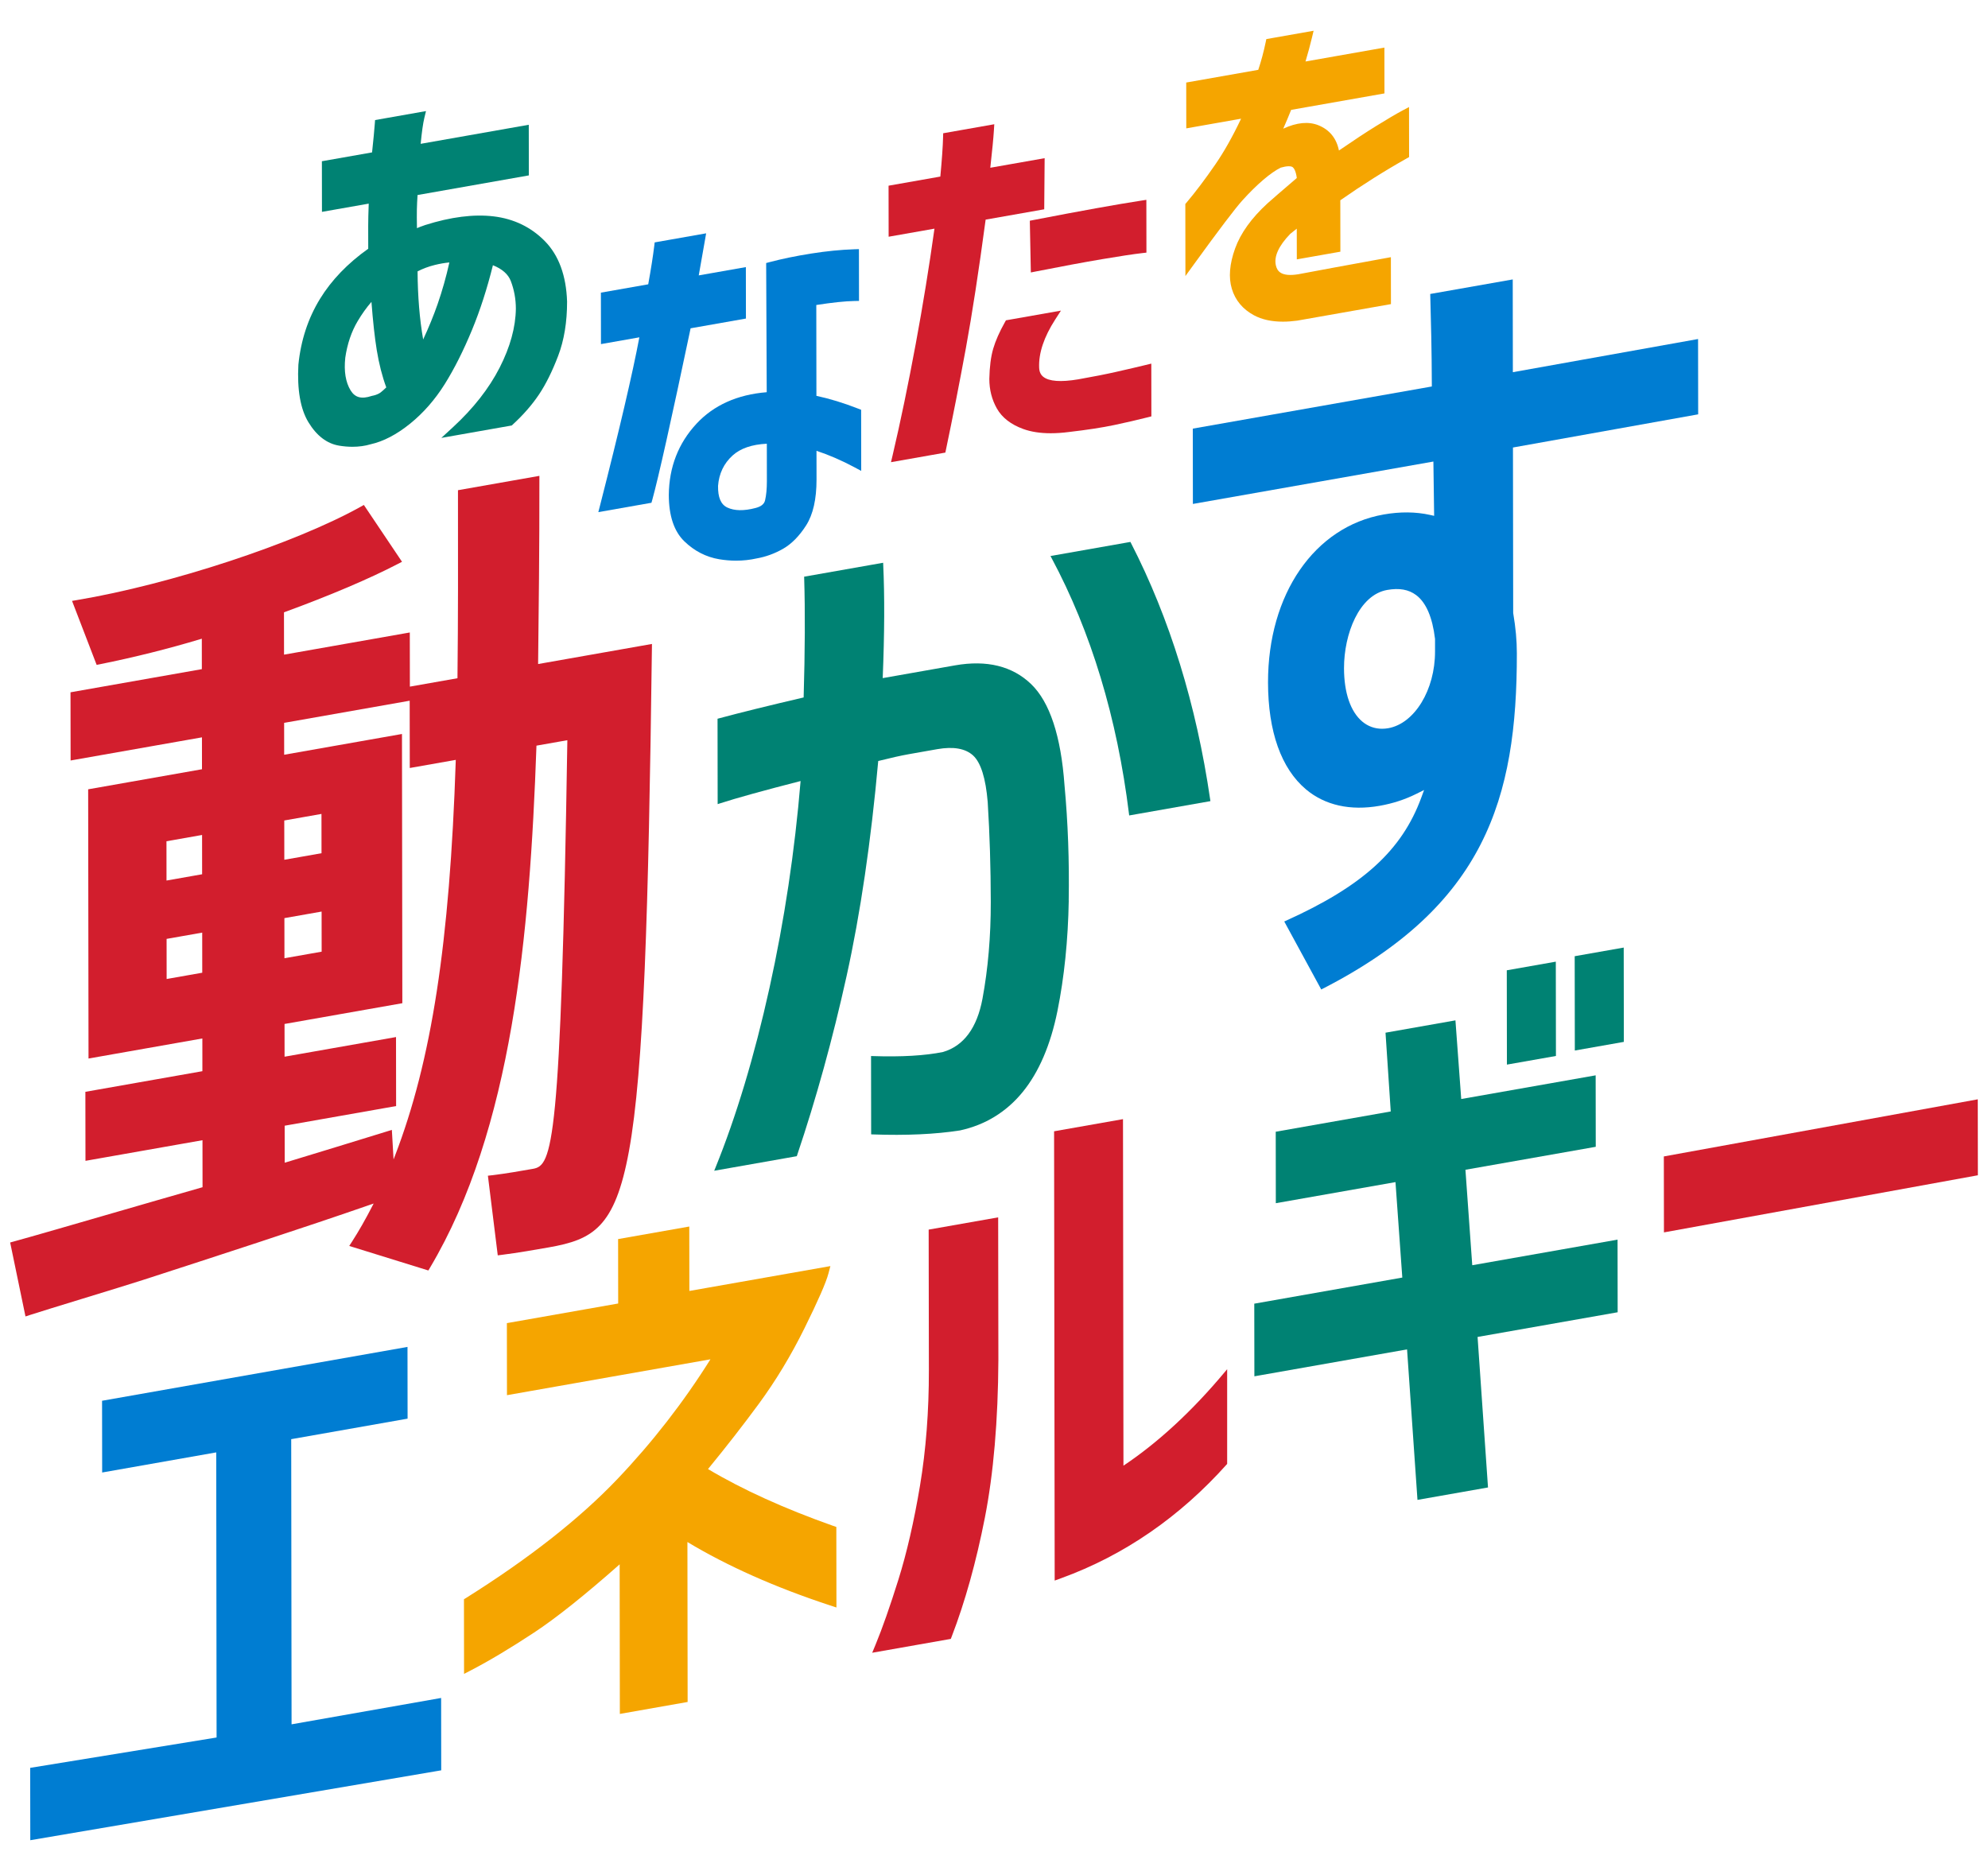
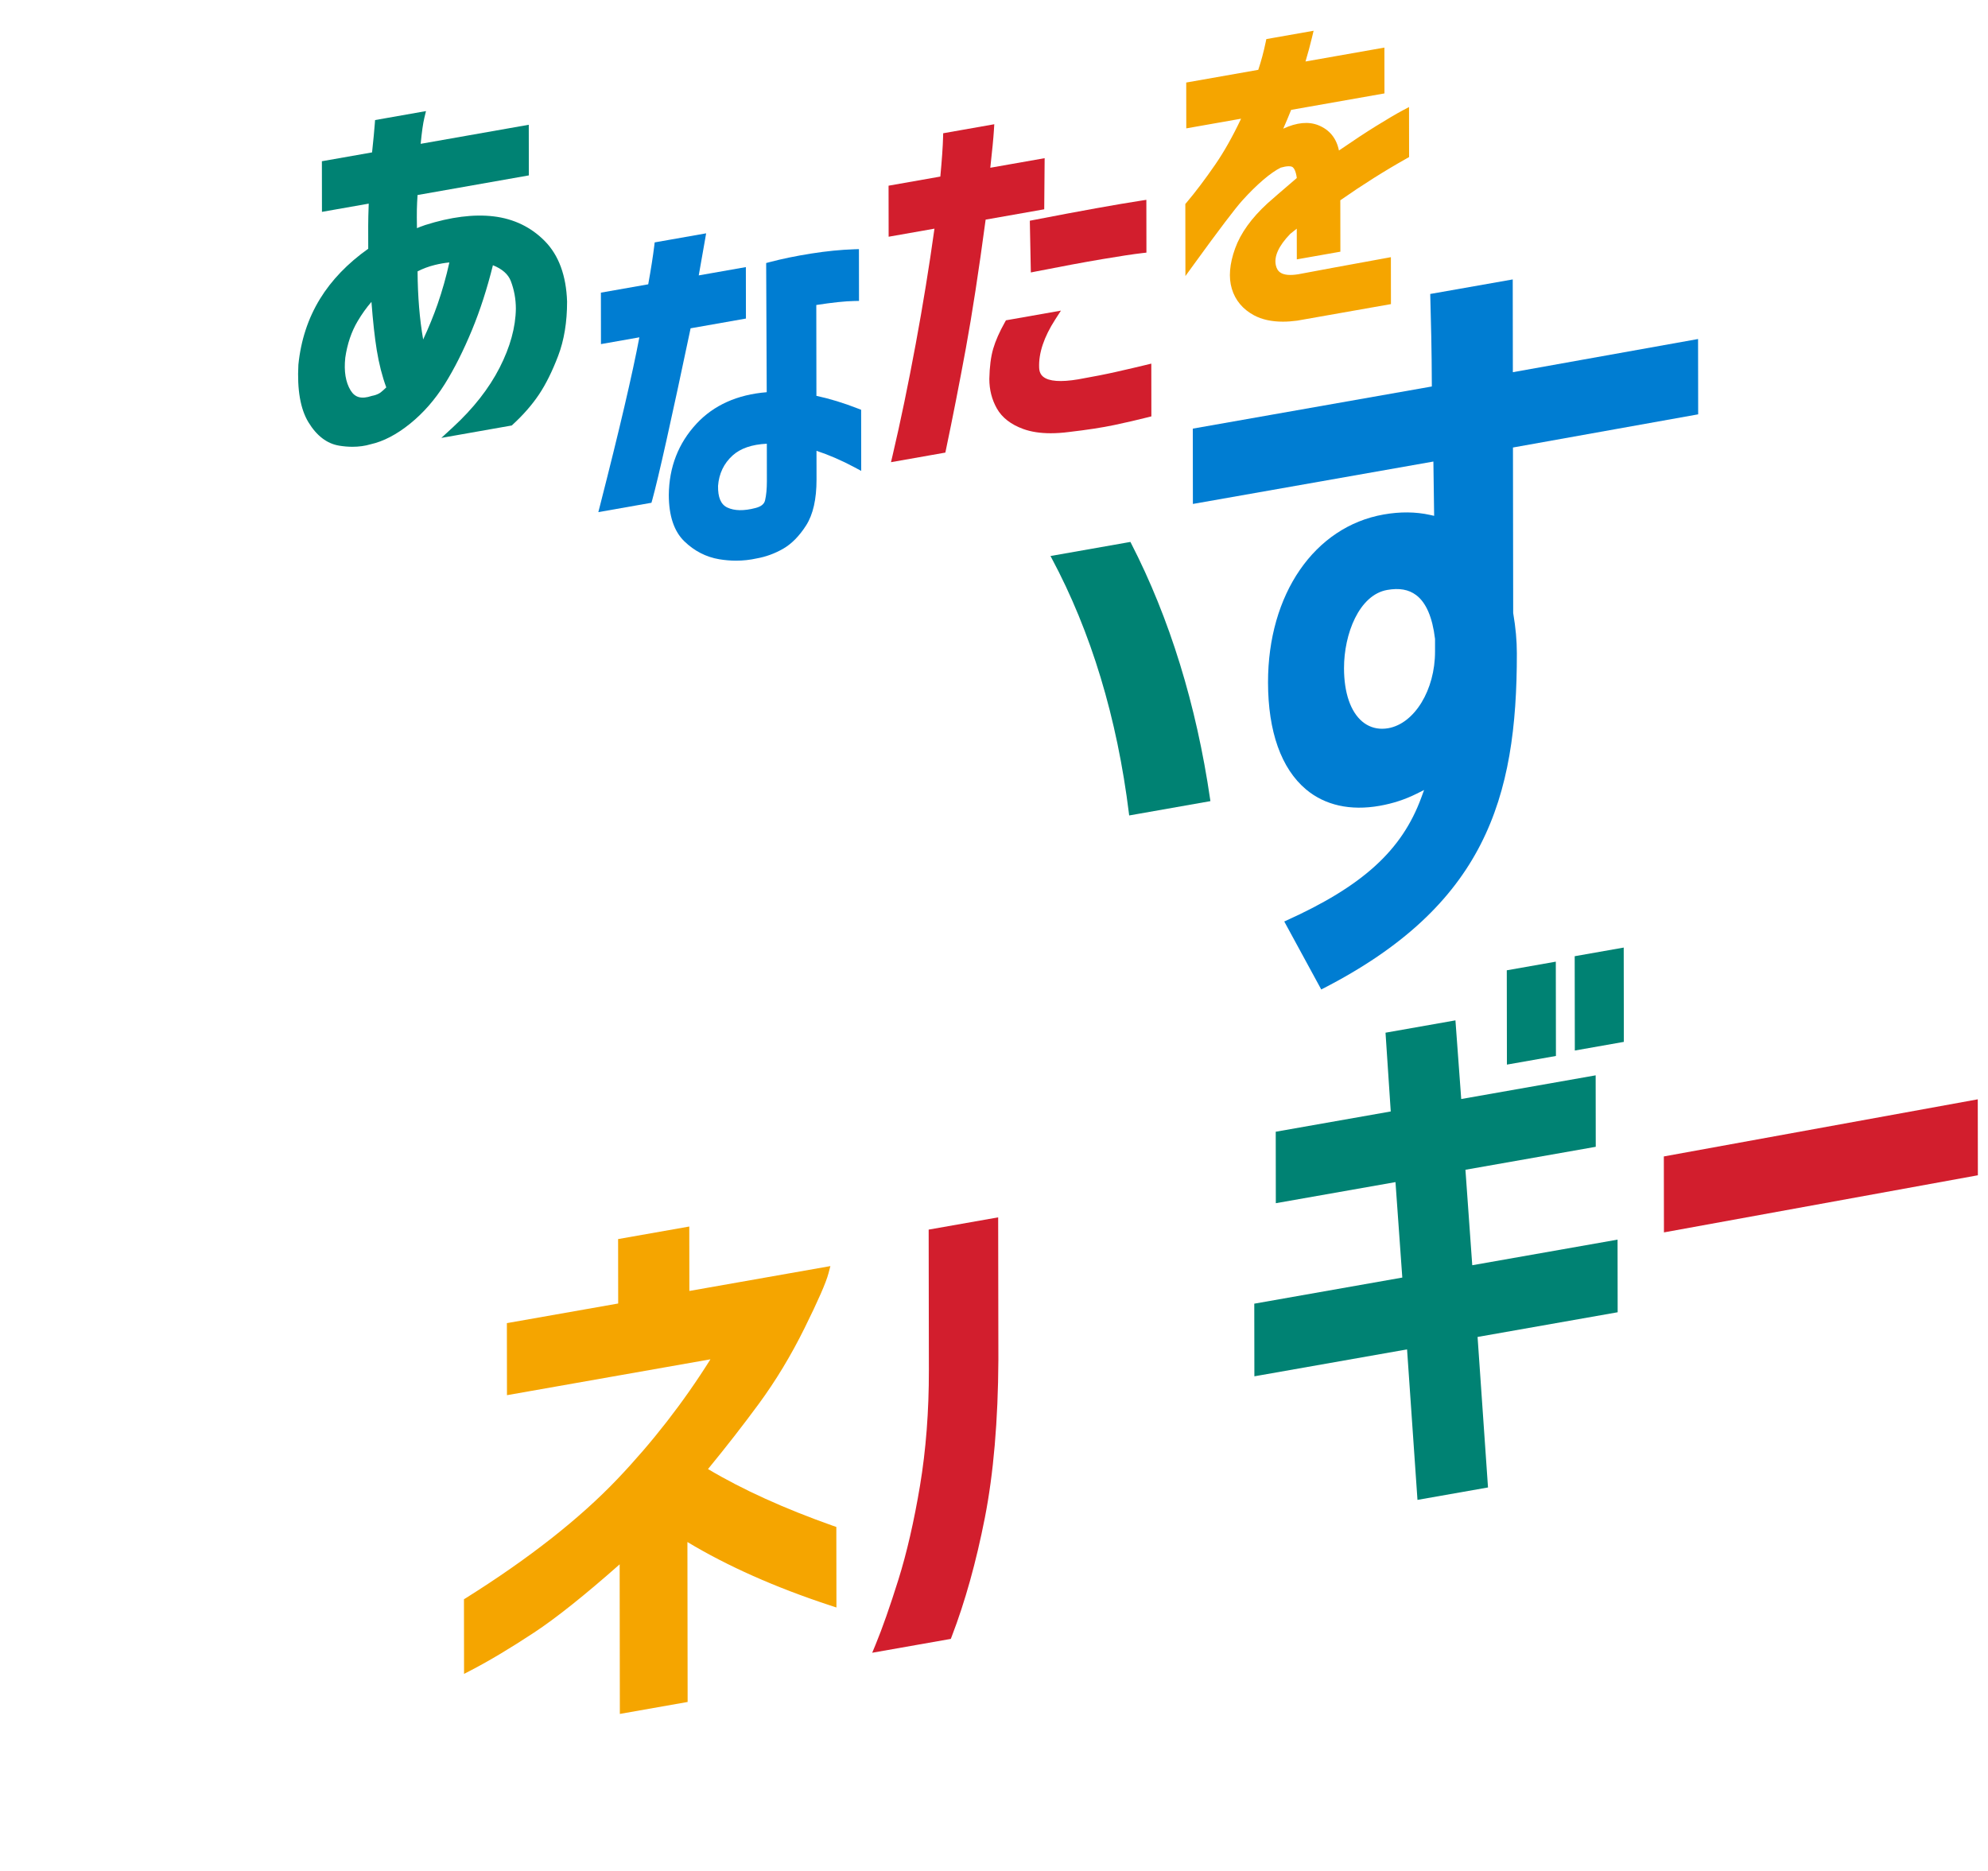
<svg xmlns="http://www.w3.org/2000/svg" data-name="brand-banner" version="1.1" viewBox="0 0 170 160" width="170px" height="160px" preserveAspectRatio="xMidYMid">
  <defs>
    <style>
      .st0 {
        fill: #007dd2;
      }

      .st1 {
        fill: #008273;
      }

      .st2 {
        fill: #f5a500;
      }

      .st3 {
        fill: #d21e2d;
      }
    </style>
  </defs>
  <g>
    <g>
      <path class="st1" d="M96.665,46.344l-6.834,1.205.091.17c3.382,6.317,5.609,13.675,6.62,21.871l.018.146,6.946-1.225-.019-.134c-1.182-8.112-3.462-15.494-6.775-21.941l-.047-.092Z" />
-       <path class="st1" d="M91.388,77.019c.058-3.369-.063-6.692-.359-9.873-.301-4.2-1.261-7.108-2.854-8.643-1.603-1.542-3.794-2.081-6.51-1.602l-6.182,1.09c.155-3.797.169-7.061.043-9.706l-.007-.159-6.755,1.191.004.121c.086,2.808.07,6.241-.046,10.206-3,.7-5.441,1.303-7.259,1.793l-.104.028.01,7.302.183-.059c1.433-.464,3.757-1.108,6.909-1.916-.495,5.991-1.391,11.947-2.663,17.706-1.285,5.813-2.843,10.991-4.629,15.388l-.095.234,6.98-1.231.082-.014.026-.079c1.623-4.808,3.047-9.963,4.231-15.321,1.178-5.329,2.089-11.517,2.707-18.396,1.088-.273,1.972-.47,2.63-.586l2.422-.427c1.373-.241,2.402-.06,3.06.54.662.608,1.083,1.951,1.25,3.99.171,2.74.259,5.613.263,8.539.004,2.936-.235,5.719-.71,8.272-.467,2.503-1.606,4.038-3.377,4.557-1.533.313-3.552.431-6.007.349l-.145-.005.009,6.699.135.005c2.848.102,5.355-.012,7.459-.34,2.16-.469,3.964-1.573,5.36-3.281,1.389-1.701,2.391-4.035,2.977-6.937.582-2.886.907-6.061.966-9.437Z" />
    </g>
    <g>
      <path class="st1" d="M29.006,38.113c.386.063.767.095,1.131.095.555,0,1.081-.073,1.556-.215,1.093-.242,2.228-.835,3.375-1.761,1.133-.916,2.128-2.052,2.958-3.376.818-1.307,1.606-2.871,2.341-4.651.686-1.66,1.286-3.517,1.784-5.522.792.316,1.306.768,1.528,1.346.287.746.433,1.543.434,2.368-.02,1.585-.487,3.282-1.387,5.044-.907,1.776-2.248,3.487-3.984,5.086l-1.001.922,6.02-1.062.085-.079c.898-.824,1.651-1.687,2.24-2.565.588-.877,1.141-1.99,1.643-3.309.51-1.337.767-2.898.764-4.644-.073-2.219-.711-3.956-1.896-5.164-1.177-1.2-2.652-1.914-4.383-2.122-1.696-.203-3.664.045-5.856.741l-.032.012c-.073.032-.153.061-.239.086-.054.016-.153.05-.432.169-.013-.677-.015-1.208-.007-1.581.008-.386.028-.807.058-1.253l9.407-1.659.11-.019-.006-4.33-9.244,1.63c.096-1.003.201-1.745.312-2.208l.143-.592-4.354.768-.023.31c-.041.563-.12,1.388-.234,2.455l-4.291.756.006,4.33,3.999-.705c-.03.79-.045,1.43-.045,1.904l.003,1.954c-1.758,1.246-3.147,2.69-4.129,4.294-1.017,1.66-1.637,3.551-1.844,5.627-.114,2.136.174,3.79.858,4.916.705,1.16,1.589,1.834,2.63,2.003ZM37.179,22.66c.426-.106.845-.178,1.248-.216-.27,1.223-.609,2.421-1.006,3.564-.338.972-.753,1.987-1.235,3.022-.304-1.732-.465-3.688-.478-5.823.452-.233.946-.417,1.471-.547ZM29.524,30.599c.17-1.181.527-2.235,1.06-3.133.366-.617.762-1.17,1.18-1.65.127,1.666.279,3.053.454,4.126.192,1.175.465,2.246.814,3.187-.372.367-.562.491-.644.533-.179.09-.364.152-.559.187l-.047.012c-.867.289-1.423.142-1.801-.476-.425-.695-.579-1.632-.456-2.786Z" />
      <g>
        <path class="st0" d="M59.557,36.238c-1.549,1.667-2.345,3.716-2.365,6.092.002,1.778.448,3.11,1.326,3.96.855.83,1.86,1.347,2.987,1.536.481.08.966.121,1.44.121.598,0,1.191-.065,1.756-.191.784-.138,1.544-.415,2.258-.823.729-.417,1.395-1.092,1.979-2.008.59-.926.888-2.244.886-3.916l-.003-2.456c1.051.345,2.139.816,3.237,1.402l.587.314-.007-5.225-.254-.099c-1.246-.487-2.447-.854-3.57-1.093l-.01-7.769c1.373-.213,2.47-.328,3.26-.342l.392-.007-.006-4.429-.411.013c-1.137.037-2.377.16-3.684.367-1.301.207-2.492.452-3.54.73l-.298.079.048,11.047c-2.511.201-4.533,1.108-6.01,2.698ZM65.578,41.165c0,.64-.052,1.188-.156,1.628-.076.319-.345.532-.828.653-.985.258-1.792.243-2.401-.044-.549-.259-.808-.868-.79-1.853.079-1.044.496-1.916,1.237-2.591.673-.614,1.66-.953,2.934-1.011l.004,3.219Z" />
        <path class="st0" d="M55.777,42.753c.533-1.933,1.636-6.871,3.279-14.677l4.731-.834-.006-4.4-4.029.71c.188-1.038.368-2.058.536-3.04l.096-.558-4.4.776-.035.293c-.104.858-.277,1.965-.517,3.291l-4.047.713.006,4.4,3.283-.579c-.59,3.125-1.718,7.951-3.355,14.35l-.153.599,4.542-.801.067-.243Z" />
      </g>
      <g>
        <path class="st3" d="M79.909,19.553c-.451,3.236-.989,6.548-1.6,9.847-.646,3.488-1.311,6.696-1.979,9.536l-.139.589,4.649-.82.055-.264c.58-2.765,1.151-5.678,1.699-8.659.535-2.918,1.104-6.619,1.691-11l5.01-.883.036-4.372-4.647.819c.164-1.467.268-2.549.309-3.216l.031-.505-4.37.771-.008.326c-.02.793-.099,1.929-.235,3.378l-4.427.78.006,4.365,3.918-.691Z" />
        <path class="st3" d="M95.512,31.787c-.918.208-2.031.428-3.309.653-1.496.251-2.505.177-2.996-.222-.218-.177-.332-.429-.346-.771-.054-1.236.406-2.62,1.369-4.116l.494-.767-4.702.829-.092.164c-.463.823-.798,1.583-.996,2.257-.2.681-.313,1.553-.334,2.592.001.926.219,1.778.647,2.531.441.779,1.202,1.369,2.259,1.752.661.24,1.45.362,2.344.362.486,0,1.011-.036,1.559-.107,1.538-.178,2.836-.377,3.858-.592,1.016-.214,1.989-.439,2.89-.667l.301-.077-.006-4.512-.492.12c-.695.169-1.517.361-2.445.57Z" />
        <path class="st3" d="M88.063,18.876l.088,4.424.466-.092c2.167-.428,4.058-.779,5.619-1.043,1.555-.263,2.714-.438,3.445-.521l.354-.04-.006-4.515-.459.071c-2.055.316-5.143.872-9.179,1.653l-.33.064Z" />
      </g>
      <path class="st2" d="M101.455,17.334l-.094.112.008,6.16.72-.993c2.128-2.936,3.52-4.773,4.138-5.46.617-.685,1.225-1.285,1.809-1.783.563-.48,1.07-.831,1.485-1.034.514-.148.891-.158,1.037-.027.093.083.257.311.336.914-1.286,1.1-2.131,1.83-2.51,2.171-1.361,1.247-2.291,2.54-2.763,3.845-.48,1.325-.575,2.488-.284,3.456.298.989.936,1.752,1.897,2.269.672.361,1.503.544,2.468.544.383,0,.792-.029,1.222-.087l7.91-1.395.11-.019-.005-4.014-.469.086c-3.546.646-6.052,1.108-7.446,1.374-1.484.239-1.805-.272-1.917-.745-.183-.767.235-1.683,1.228-2.709.091-.071.273-.216.556-.445l.004,2.627,3.725-.657-.006-4.396c1.894-1.323,3.805-2.528,5.679-3.581l.203-.114-.005-4.281-.585.312c-.516.276-1.27.719-2.239,1.319-.849.525-1.915,1.227-3.17,2.088-.211-1.041-.794-1.763-1.735-2.151-.85-.349-1.868-.254-3.028.284.222-.5.449-1.039.677-1.608l7.869-1.388.11-.019-.005-3.92-6.747,1.19c.209-.698.394-1.382.551-2.038l.142-.591-4.043.713-.055.265c-.169.814-.382,1.609-.634,2.364l-6.161,1.086.005,3.92,4.686-.827c-.714,1.51-1.453,2.823-2.2,3.908-.864,1.255-1.696,2.357-2.472,3.276Z" />
    </g>
-     <path class="st3" d="M46.016,56.701c.049-4.156.116-9.847.109-15.591v-.416s-6.962,1.227-6.962,1.227v.326c.008,5.509.014,10.712-.043,15.696v.058s-4.07.718-4.07.718l-.006-4.631-10.755,1.896-.005-3.619.046-.017c3.909-1.431,7.263-2.858,9.701-4.126l.347-.18-3.263-4.859-.281.157c-5.637,3.14-16.289,6.644-24.251,7.976l-.422.071,2.104,5.473.29-.058c2.924-.589,5.822-1.313,8.613-2.154l.09-.027.003,2.603-.058.01-11.173,1.97.008,5.832,11.232-1.98.003,2.728-.058.01-9.676,1.706.031,23.023,9.734-1.716.003,2.799-.058.01-9.948,1.754.008,5.902,10.006-1.764.005,4.021-.051.014c-1.189.34-2.357.676-3.484,1l-.352.101c-.822.237-2.033.588-3.386.98-3.311.96-7.433,2.155-8.862,2.544l-.317.087,1.311,6.325.371-.122c.709-.232,2.652-.827,4.531-1.404,2.053-.629,4.176-1.28,5.105-1.581h0c6.119-1.984,13.734-4.454,19.6-6.493l.165-.057-.08.155c-.607,1.181-1.182,2.191-1.758,3.086l-.249.387,6.765,2.097.141-.237c7.033-11.829,8.531-28.421,9.102-44.588l.002-.057,2.64-.465v.085c-.547,34.69-1.293,36.279-2.93,36.568-.884.156-2.361.417-3.513.55l-.35.04.843,6.81.346-.043c1.301-.159,3.012-.461,4.035-.641,3.742-.66,5.636-1.685,6.834-8.209,1.276-6.952,1.676-20.465,1.966-42.97l.005-.422-9.734,1.717v-.084ZM14.235,71.942l3.045-.537.004,3.36-3.045.537-.004-3.36ZM14.25,83.722l-.004-3.43,3.045-.537.004,3.43-3.045.537ZM24.309,70.166l3.181-.561.004,3.36-3.181.561-.004-3.36ZM24.32,78.516l3.181-.561.004,3.43-3.181.561-.004-3.43ZM38.972,65.069c-.512,15.551-2.068,25.654-5.201,33.781l-.116.302-.146-2.526-.426.132c-2.821.87-5.606,1.727-8.646,2.648l-.09.027-.004-3.165.058-.01,9.472-1.67-.008-5.902-9.53,1.68-.003-2.799.058-.01,10.016-1.766-.031-23.023-10.074,1.776-.003-2.728.058-.01,10.678-1.883.008,5.754,3.934-.694-.003.086Z" />
-     <polygon class="st0" points="24.933 147.461 24.902 123.075 34.738 121.34 34.854 121.32 34.846 115.185 8.844 119.77 8.728 119.79 8.736 125.925 18.49 124.205 18.521 148.587 2.581 151.183 2.59 157.371 37.381 151.454 37.73 151.394 37.722 145.206 24.933 147.461" />
    <path class="st2" d="M71.237,130.486c-4.16-1.472-7.757-3.104-10.693-4.855,1.537-1.872,2.997-3.746,4.339-5.571,1.448-1.97,2.766-4.152,3.918-6.485,1.171-2.372,1.839-3.898,2.041-4.668l.167-.633-12.059,2.126-.007-5.51-6.087,1.073.007,5.51-9.402,1.658-.116.02.008,6.162,17.399-3.068c-2.292,3.66-4.973,7.11-7.972,10.257-3.214,3.372-7.557,6.784-12.908,10.141l-.197.123.008,6.382.612-.318c1.559-.81,3.369-1.893,5.38-3.219,1.872-1.233,4.332-3.195,7.314-5.831l.017,12.791,5.796-1.022-.018-13.678c3.421,2.06,7.521,3.883,12.191,5.418l.552.181-.009-6.888-.279-.099Z" />
    <path class="st3" d="M79.413,105.153l.018,12.035c.005,3.497-.251,6.815-.759,9.861-.509,3.049-1.131,5.753-1.847,8.038-.719,2.293-1.375,4.16-1.948,5.547l-.292.706,6.721-1.185.085-.221c1.133-2.946,2.084-6.356,2.826-10.135.741-3.779,1.131-8.325,1.157-13.512l-.018-12.181-5.941,1.047Z" />
    <polygon class="st1" points="134.657 81.773 134.668 89.838 138.86 89.099 138.849 81.034 134.657 81.773" />
    <polygon class="st1" points="128.861 91.043 133.053 90.304 133.042 82.239 128.85 82.978 128.861 91.043" />
    <polygon class="st3" points="169.125 94.011 142.28 98.896 142.289 105.392 169.134 100.507 169.125 94.011" />
    <polygon class="st1" points="138.331 112.222 138.322 106.01 125.897 108.2 125.314 100.036 136.342 98.092 136.458 98.071 136.45 91.96 124.954 93.986 124.459 87.259 118.48 88.314 118.927 95.05 109.207 96.763 109.092 96.783 109.1 102.895 119.332 101.091 119.915 109.255 107.373 111.467 107.257 111.487 107.266 117.699 107.386 117.678 107.726 117.618 120.322 115.397 121.202 128.112 121.213 128.267 127.244 127.204 126.352 114.333 138.215 112.242 138.331 112.222" />
-     <path class="st3" d="M104.748,117.318c-2.795,3.347-5.714,6.046-8.678,8.023l-.039-29.635-5.893,1.039.051,38.422.562-.205c5.376-1.953,10.145-5.241,14.187-9.771v-8.1l-.19.228Z" />
  </g>
  <path class="st0" d="M129.397,52.409l-.019-14.139,15.838-2.837-.009-6.441-15.838,2.837-.01-7.933-7.056,1.244.004.121c.061,2.144.124,4.718.133,7.555v.235s-20.44,3.604-20.44,3.604l.008,6.441,20.566-3.626.064,4.643-.345-.077c-1.229-.274-2.566-.286-3.971-.038-5.924,1.044-9.898,6.818-9.889,14.367.005,4.204,1.131,7.368,3.256,9.149,1.617,1.355,3.789,1.838,6.282,1.398,1.142-.201,2.181-.541,3.176-1.038l.631-.315-.243.662c-1.66,4.511-5.014,7.56-11.576,10.521l-.138.062,3.163,5.814.122-.062c13.849-7.097,16.621-16.238,16.605-28.686-.001-1.09-.099-2.174-.308-3.414l-.004-.046ZM118.715,62.275c-.179.031-.356.047-.528.047-.63,0-1.207-.208-1.692-.614-1.006-.843-1.562-2.465-1.564-4.566-.004-2.927,1.289-6.267,3.693-6.691,1.039-.182,1.831-.038,2.468.435.852.633,1.397,1.891,1.62,3.738l.002.033v1.063c.005,3.279-1.752,6.159-4,6.555Z" />
</svg>